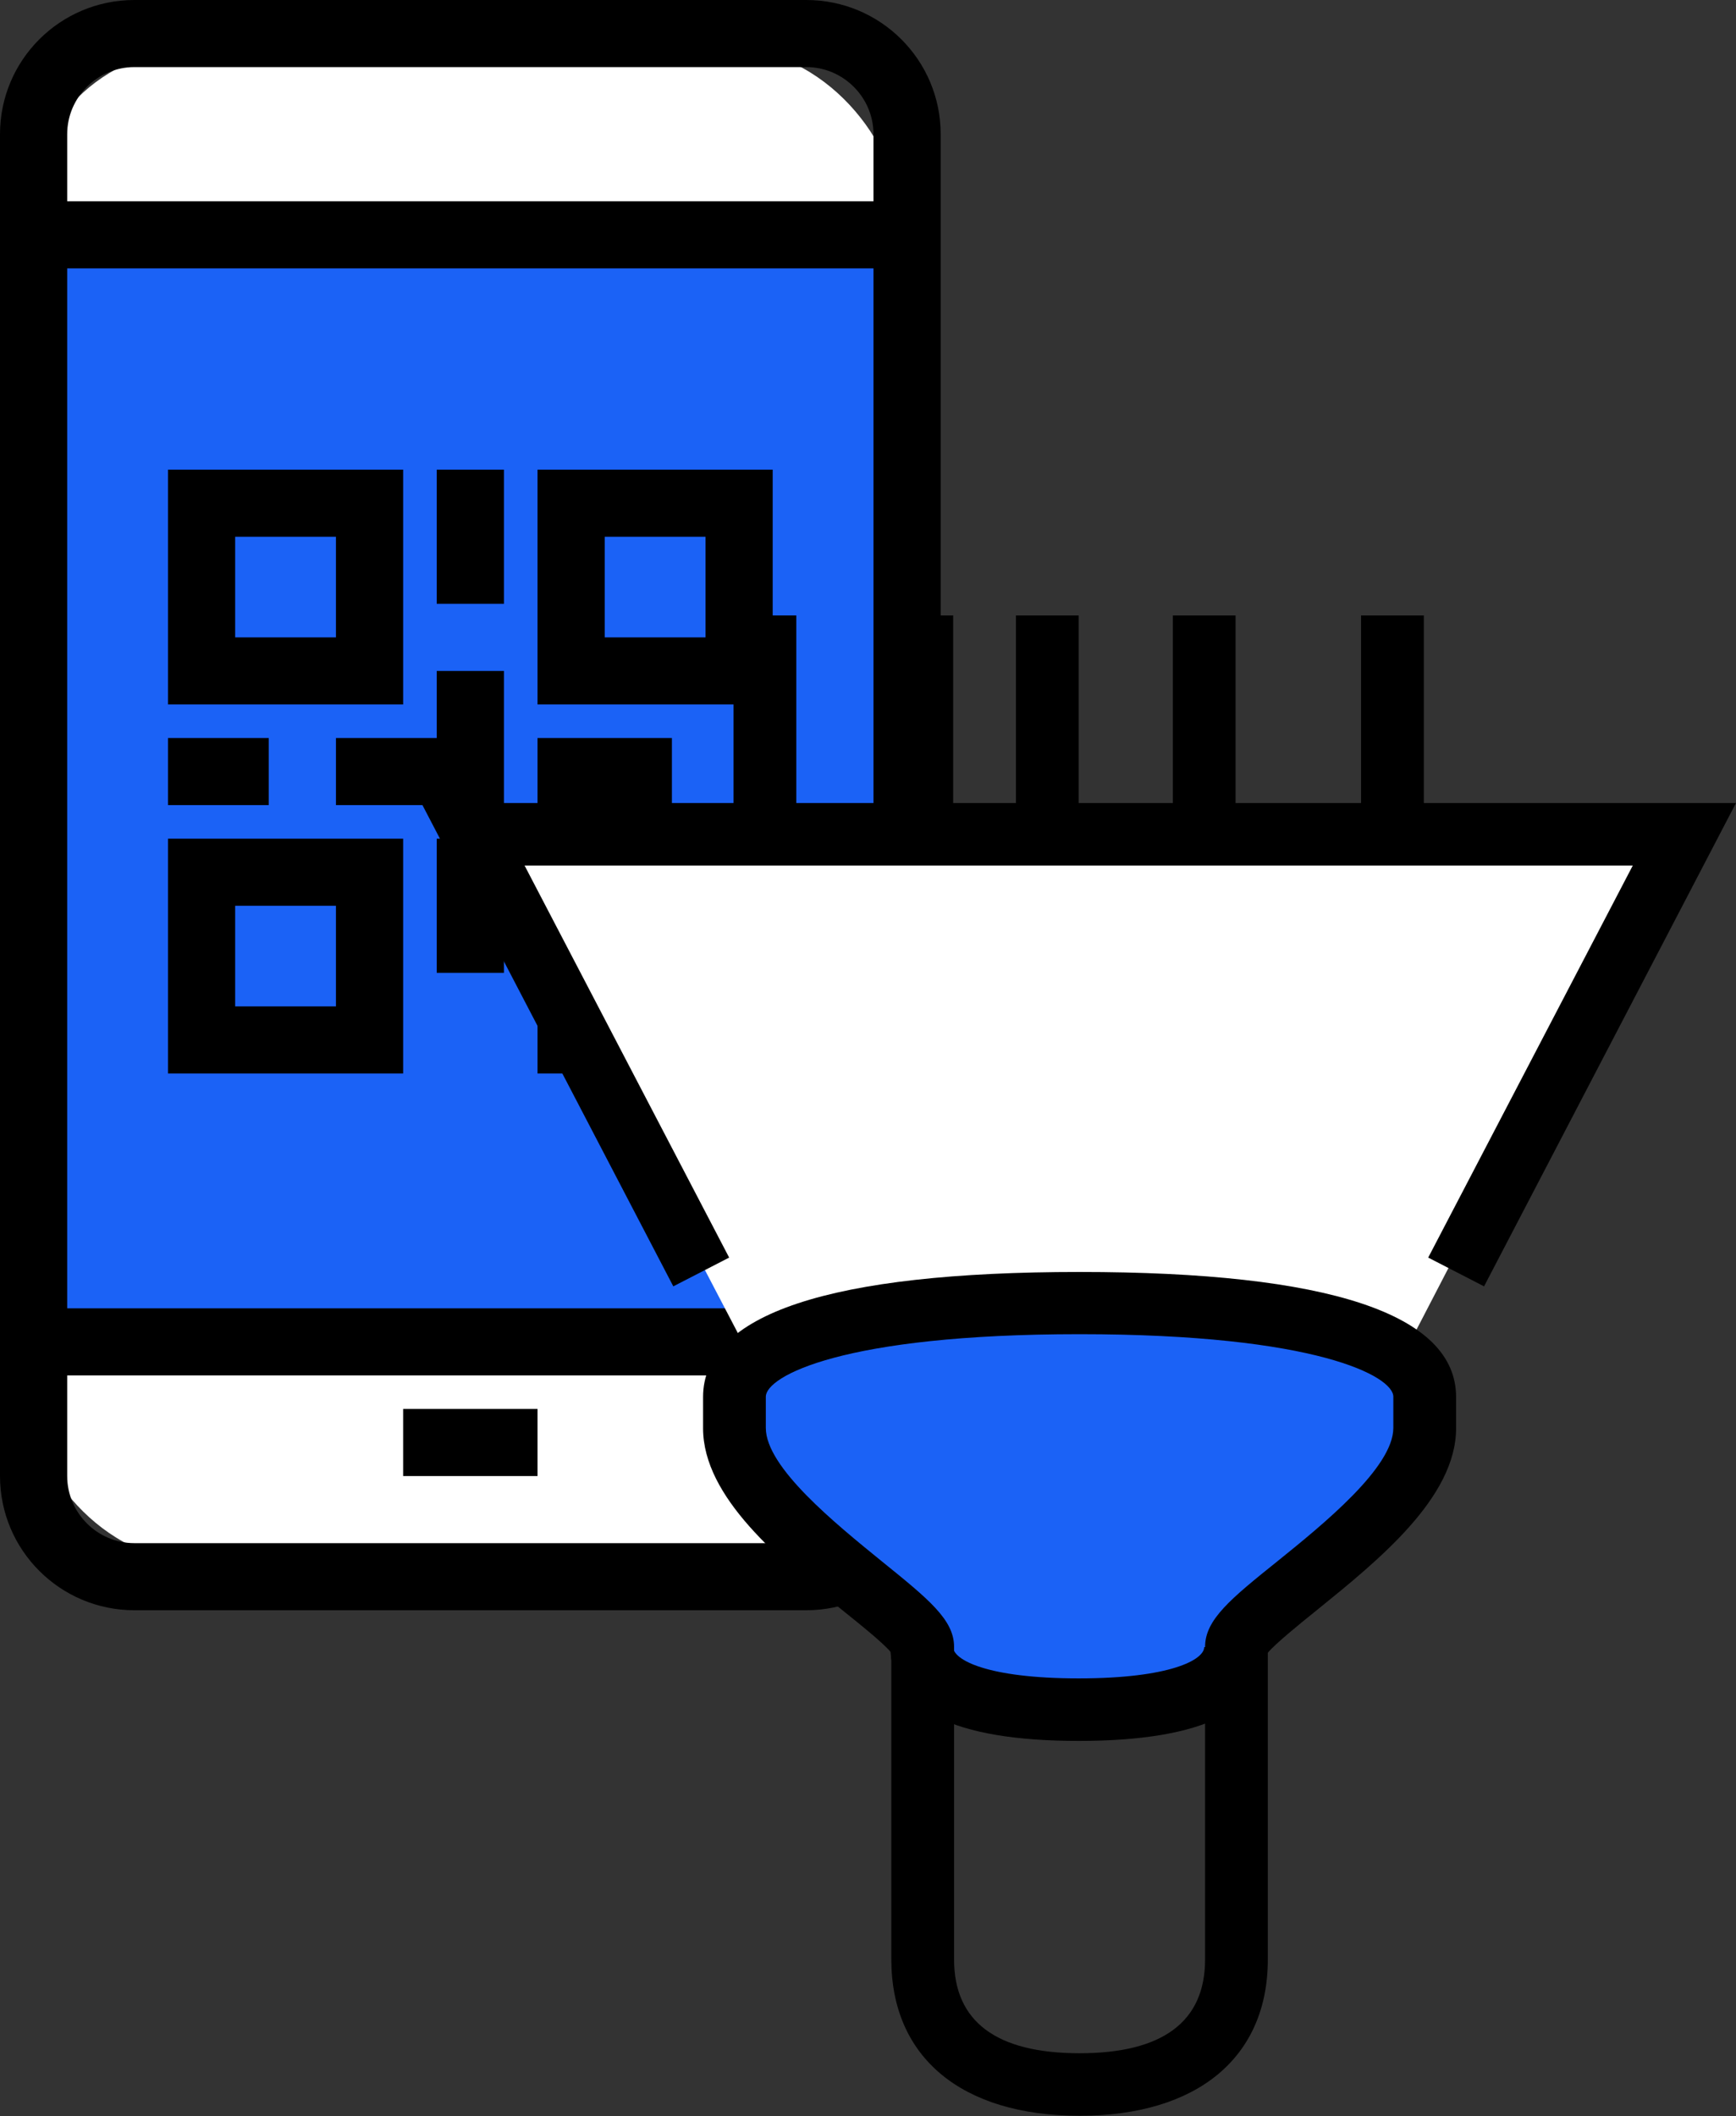
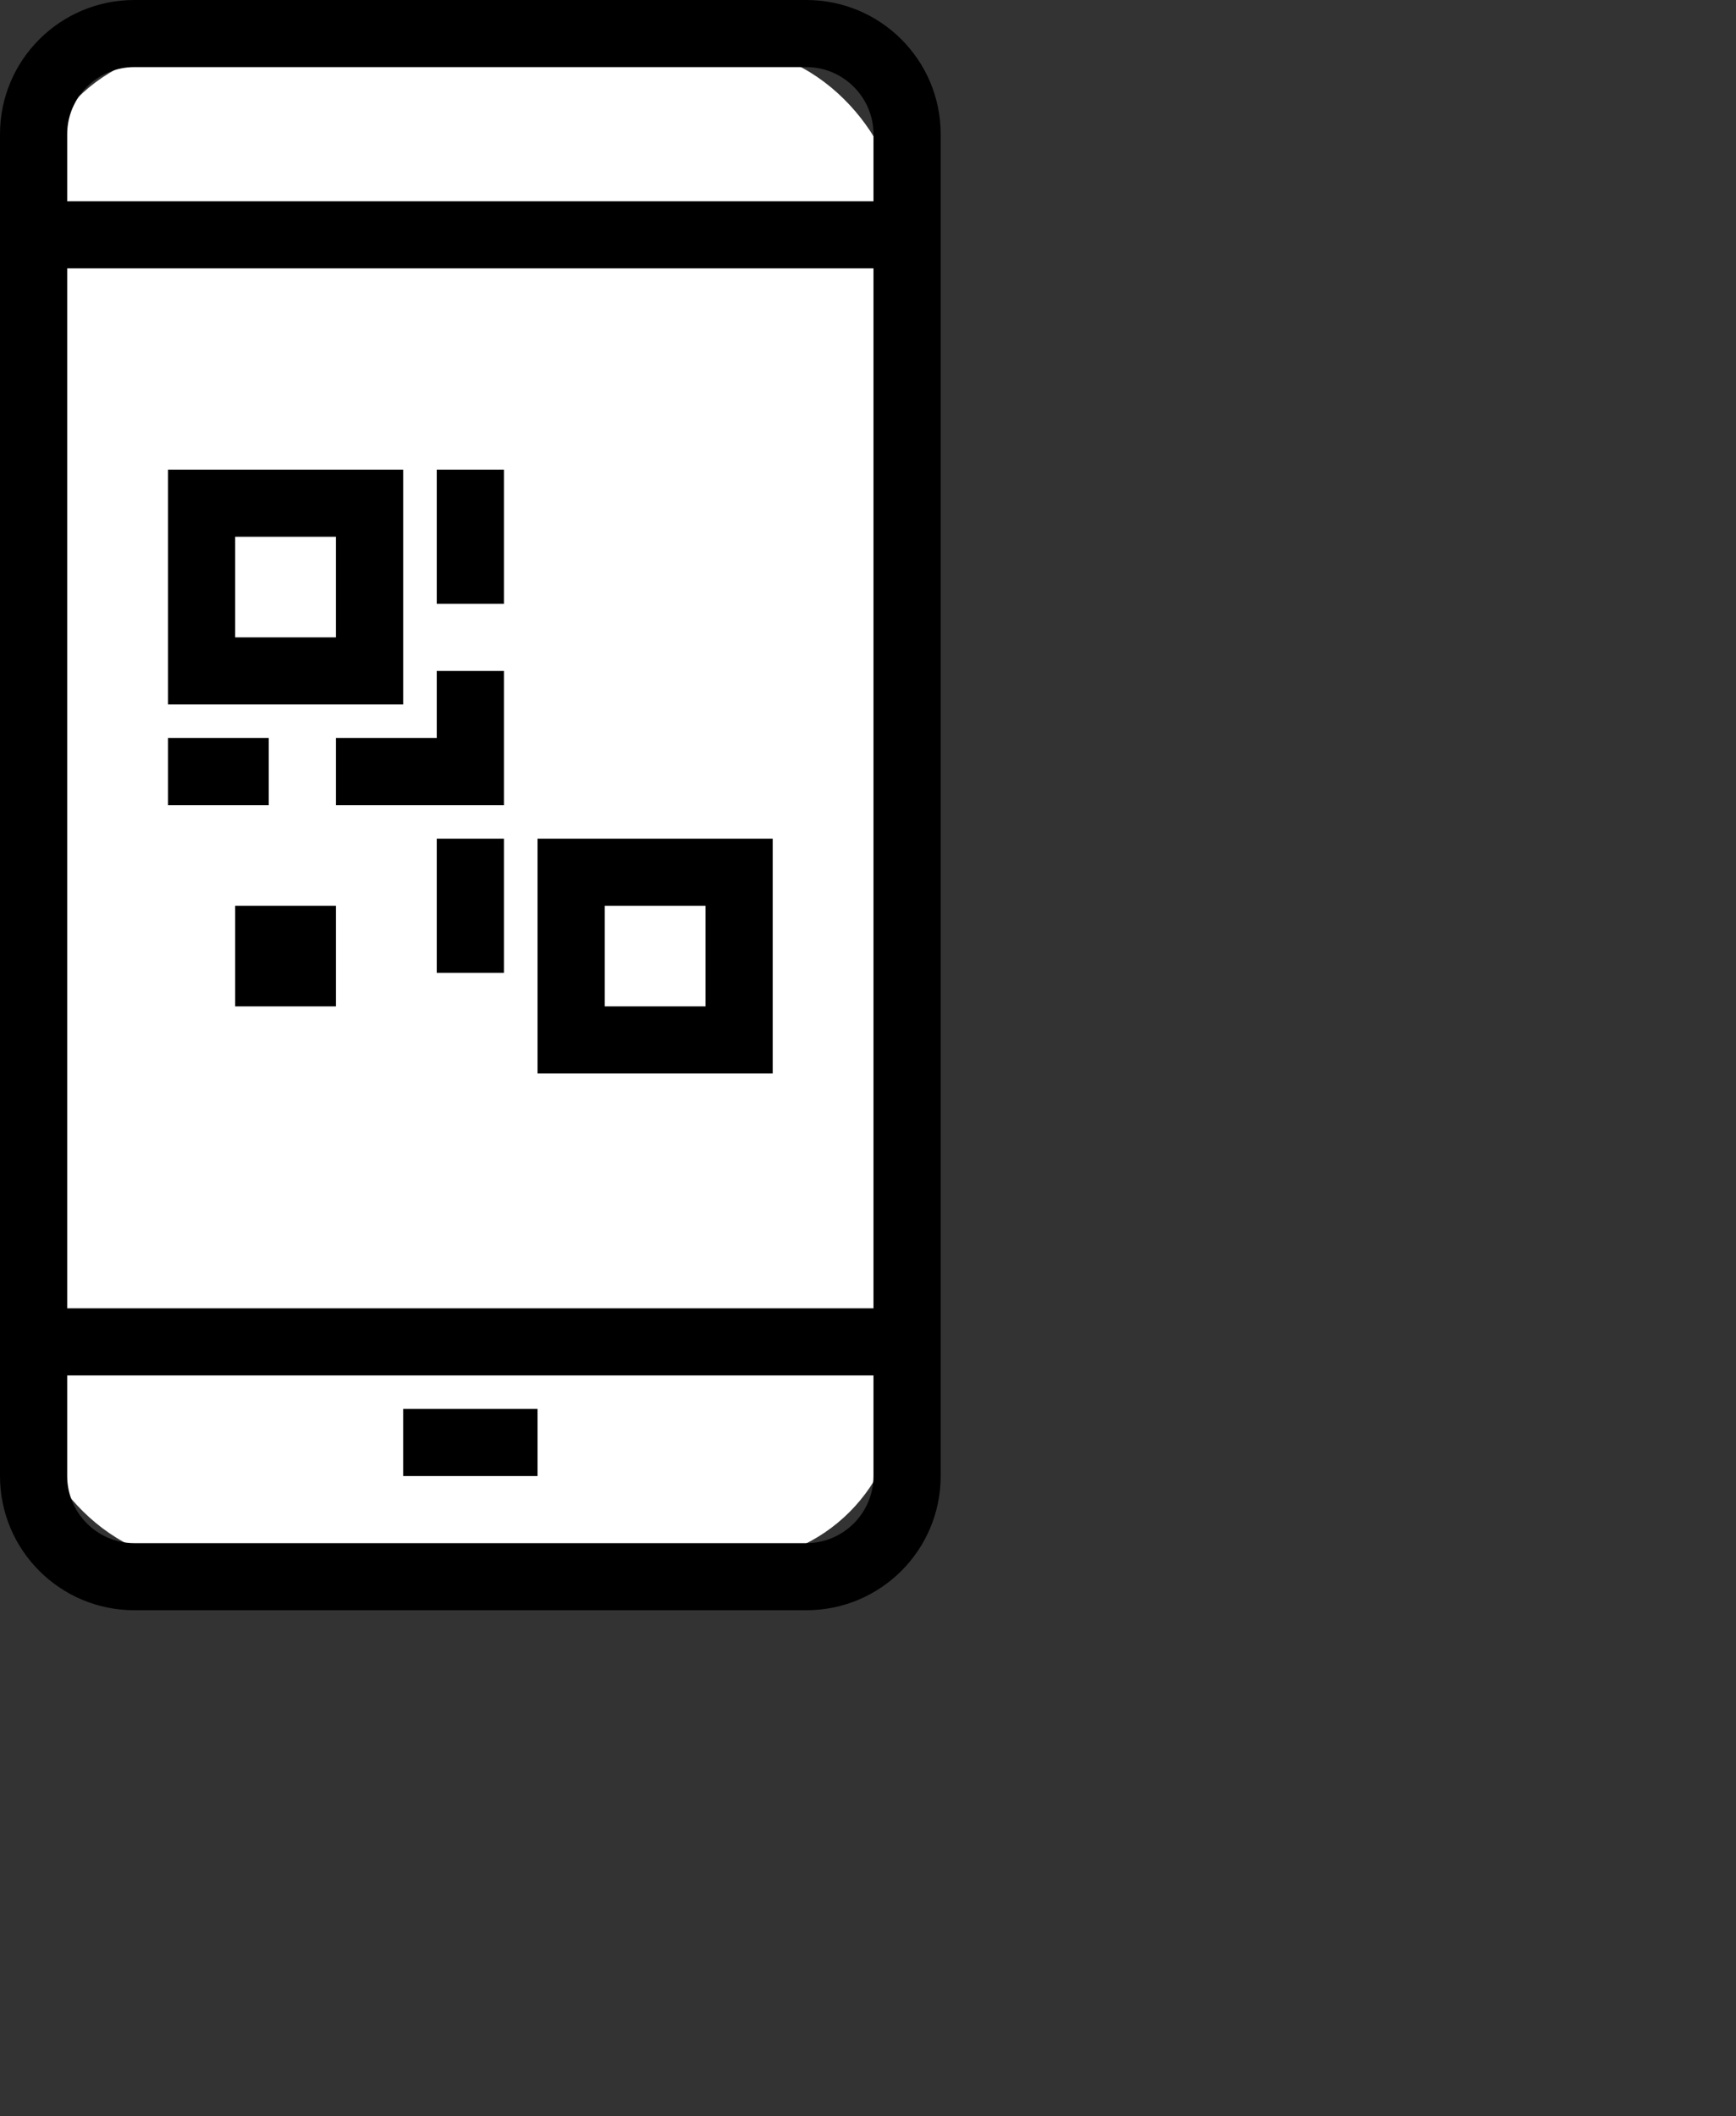
<svg xmlns="http://www.w3.org/2000/svg" width="206" height="251" viewBox="0 0 206 251" fill="none">
  <rect x="0" y="0" width="206" height="251" fill="#333333" stroke="none" />
  <g clip-path="url(#clip0_386_35)">
    <rect x="3.307" y="5.788" width="103.355" height="179.424" rx="20" fill="white" />
-     <rect x="3.307" y="28.113" width="103.355" height="131.468" fill="#1B62F6" />
    <path d="M95.677 191H15.946C7.136 191 0 183.877 0 175.083V15.917C0 7.123 7.136 0 15.946 0H95.677C104.487 0 111.623 7.123 111.623 15.917V175.083C111.623 183.877 104.487 191 95.677 191ZM15.946 7.958C11.561 7.958 7.973 11.54 7.973 15.917V175.083C7.973 179.46 11.561 183.042 15.946 183.042H95.677C100.062 183.042 103.65 179.46 103.65 175.083V15.917C103.65 11.54 100.062 7.958 95.677 7.958H15.946Z" fill="black" />
    <path d="M107.637 155.188H3.986V163.146H107.637V155.188Z" fill="black" />
    <path d="M107.637 23.875H3.986V31.833H107.637V23.875Z" fill="black" />
    <path d="M63.785 167.125H47.838V175.083H63.785V167.125Z" fill="black" />
    <path d="M47.839 83.562H19.933V55.708H47.839V83.562ZM27.906 75.604H39.865V63.667H27.906V75.604Z" fill="black" />
-     <path d="M91.691 83.562H63.785V55.708H91.691V83.562ZM71.758 75.604H83.717V63.667H71.758V75.604Z" fill="black" />
-     <path d="M47.839 127.333H19.933V99.479H47.839V127.333ZM27.906 119.375H39.865V107.438H27.906V119.375Z" fill="black" />
+     <path d="M47.839 127.333V99.479H47.839V127.333ZM27.906 119.375H39.865V107.438H27.906V119.375Z" fill="black" />
    <path d="M91.691 127.333H63.785V99.479H91.691V127.333ZM71.758 119.375H83.717V107.438H71.758V119.375Z" fill="black" />
    <path d="M59.798 55.708H51.825V71.625H59.798V55.708Z" fill="black" />
    <path d="M31.892 87.542H19.933V95.5H31.892V87.542Z" fill="black" />
    <path d="M59.798 95.5H39.866V87.542H51.825V79.583H59.798V95.5Z" fill="black" />
-     <path d="M79.731 87.542H63.785V95.5H79.731V87.542Z" fill="black" />
    <path d="M59.798 99.479H51.825V115.396H59.798V99.479Z" fill="black" />
  </g>
  <g clip-path="url(#clip1_386_35)">
    <path d="M168.955 132.333H161.508V110.083H168.955V132.333ZM146.616 132.333H139.17V110.083H146.616V132.333ZM128 132.333H120.554V110.083H128V132.333ZM113.107 132.333H105.661V110.083H113.107V132.333ZM94.492 132.333H87.045V110.083H94.492V132.333ZM168.955 98.958H161.508V73H168.955V98.958ZM146.616 98.958H139.17V73H146.616V98.958ZM128 98.958H120.554V73H128V98.958ZM113.107 98.958H105.661V73H113.107V98.958ZM94.492 98.958H87.045V73H94.492V98.958Z" fill="black" />
    <path d="M135.446 165.708H120.554V173.125H135.446V165.708Z" fill="black" />
    <path d="M122.429 155.325H103.486L88.443 161.444V168.675" stroke="black" />
    <path d="M55.571 96.919L89 160.887L89.557 161.444C95.686 159.96 109.168 156.994 114.071 156.994C118.974 156.994 128.743 155.14 133.014 154.212L166.443 160.887L198.757 98.588L55.571 96.919Z" fill="white" />
-     <path d="M176.103 152.581L169.476 149.169L193.751 102.667H62.249L86.524 149.169L79.897 152.581L50 95.25H206L176.103 152.581Z" fill="black" />
    <path d="M104.6 156.437L128.557 155.325H155.3L167.557 159.219C168.3 160.702 169.786 165.004 169.786 170.344C169.786 177.019 159.2 185.919 157.529 187.587C155.857 189.256 148.057 195.375 146.943 197.044C145.829 198.712 140.814 203.162 139.7 203.162C138.586 203.162 119.643 203.719 114.071 203.162C109.614 202.717 108.871 197.785 109.057 195.375L104.6 187.587C101.443 185.362 94.794 180.579 93.457 179.244C92.12 177.909 89.186 172.754 87.886 170.344L90.114 160.887L104.6 156.437Z" fill="#1B62F6" stroke="black" />
    <path d="M128.107 250.963C114.107 250.963 105.768 244.028 105.768 232.421V196.042C104.874 194.93 102.044 192.668 99.922 190.962C92.55 185.029 83.429 177.612 83.429 169.417V165.708C83.429 155.881 98.47 150.875 128.107 150.875C157.743 150.875 172.784 155.881 172.784 165.708V169.417C172.784 177.612 163.625 185.029 156.291 190.962C154.169 192.668 151.339 194.967 150.445 196.042V232.421C150.445 244.028 142.106 250.963 128.107 250.963ZM128.107 158.255C99.96 158.255 90.875 163.261 90.875 165.671V169.38C90.875 174.052 99.14 180.727 104.613 185.177C110.161 189.664 113.214 192.112 113.214 195.338V232.421C113.214 239.801 118.24 243.546 128.107 243.546C137.973 243.546 142.999 239.801 142.999 232.421V195.338C142.999 192.112 146.052 189.627 151.6 185.177C157.073 180.764 165.338 174.052 165.338 169.38V165.671C165.338 163.261 156.254 158.255 128.107 158.255Z" fill="black" />
    <path d="M128 206.5C113.182 206.5 105.661 202.755 105.661 195.375H113.107C113.107 196.858 117.091 199.083 128 199.083C138.909 199.083 142.893 196.858 142.893 195.375H150.339C150.339 202.755 142.818 206.5 128 206.5Z" fill="black" />
  </g>
  <defs>
    <clipPath id="clip0_386_35">
      <rect width="111.623" height="191" fill="white" />
    </clipPath>
    <clipPath id="clip1_386_35">
-       <rect width="156" height="178" fill="white" transform="translate(50 73)" />
-     </clipPath>
+       </clipPath>
  </defs>
</svg>